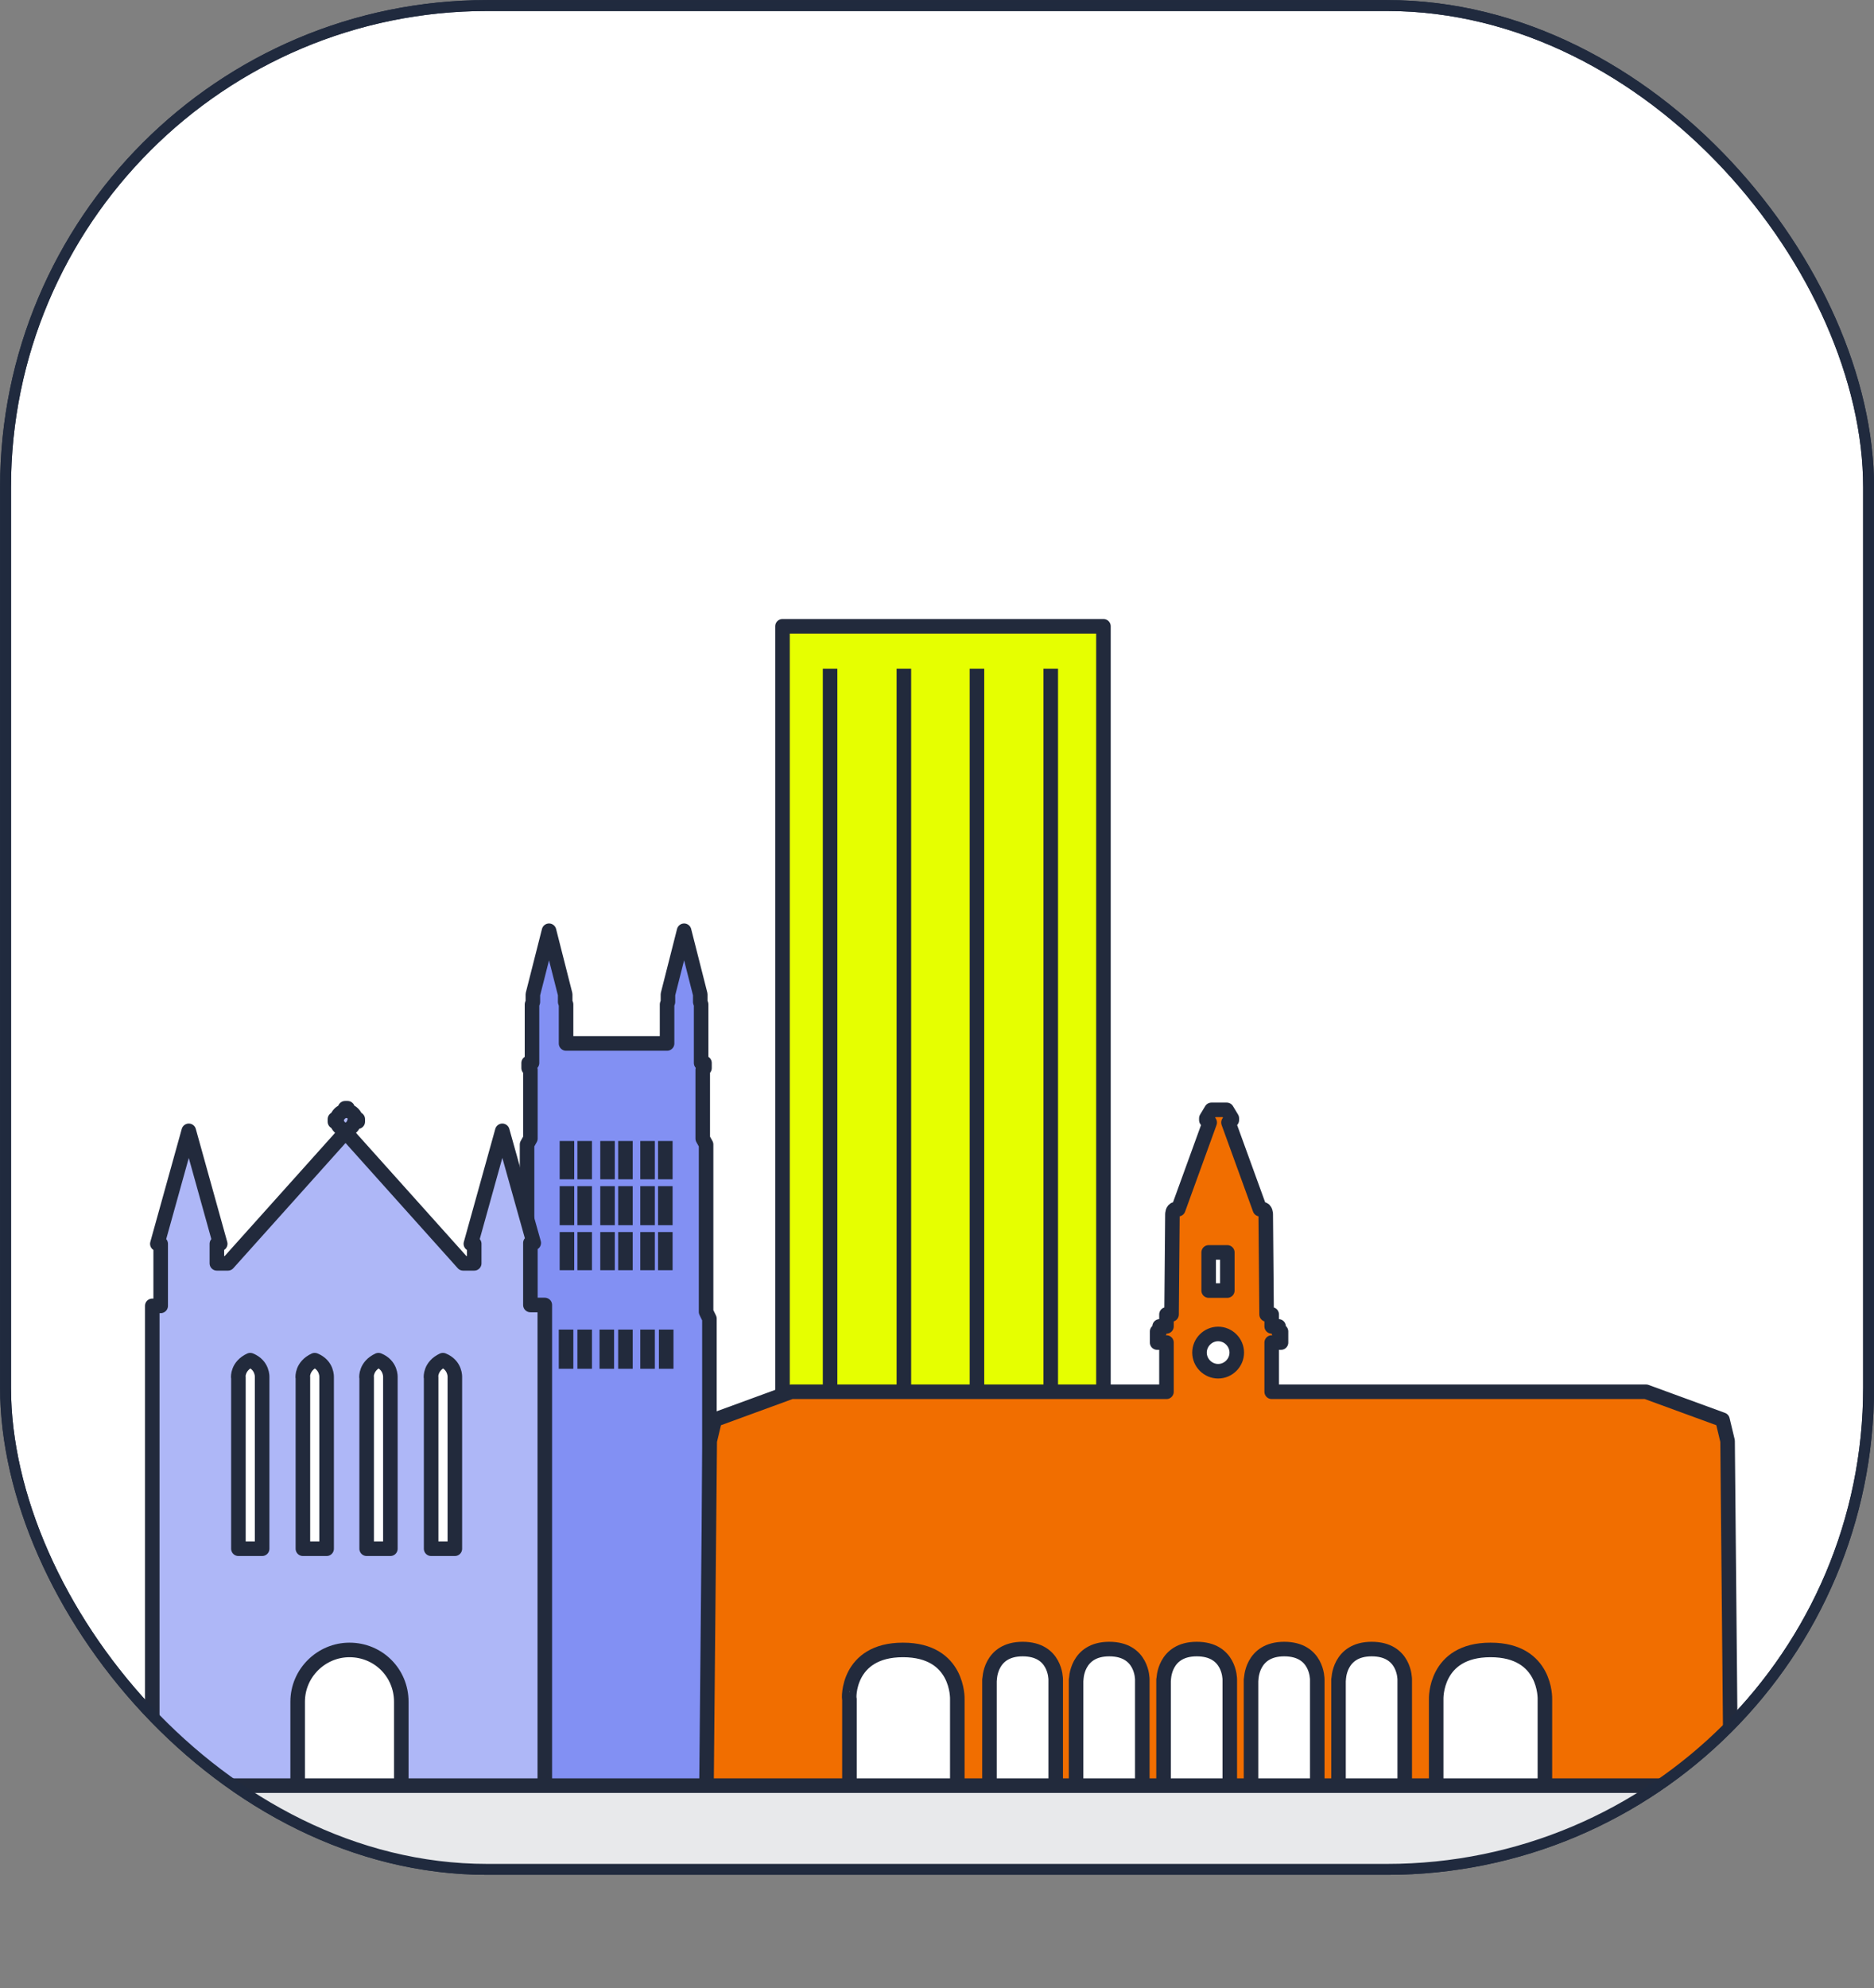
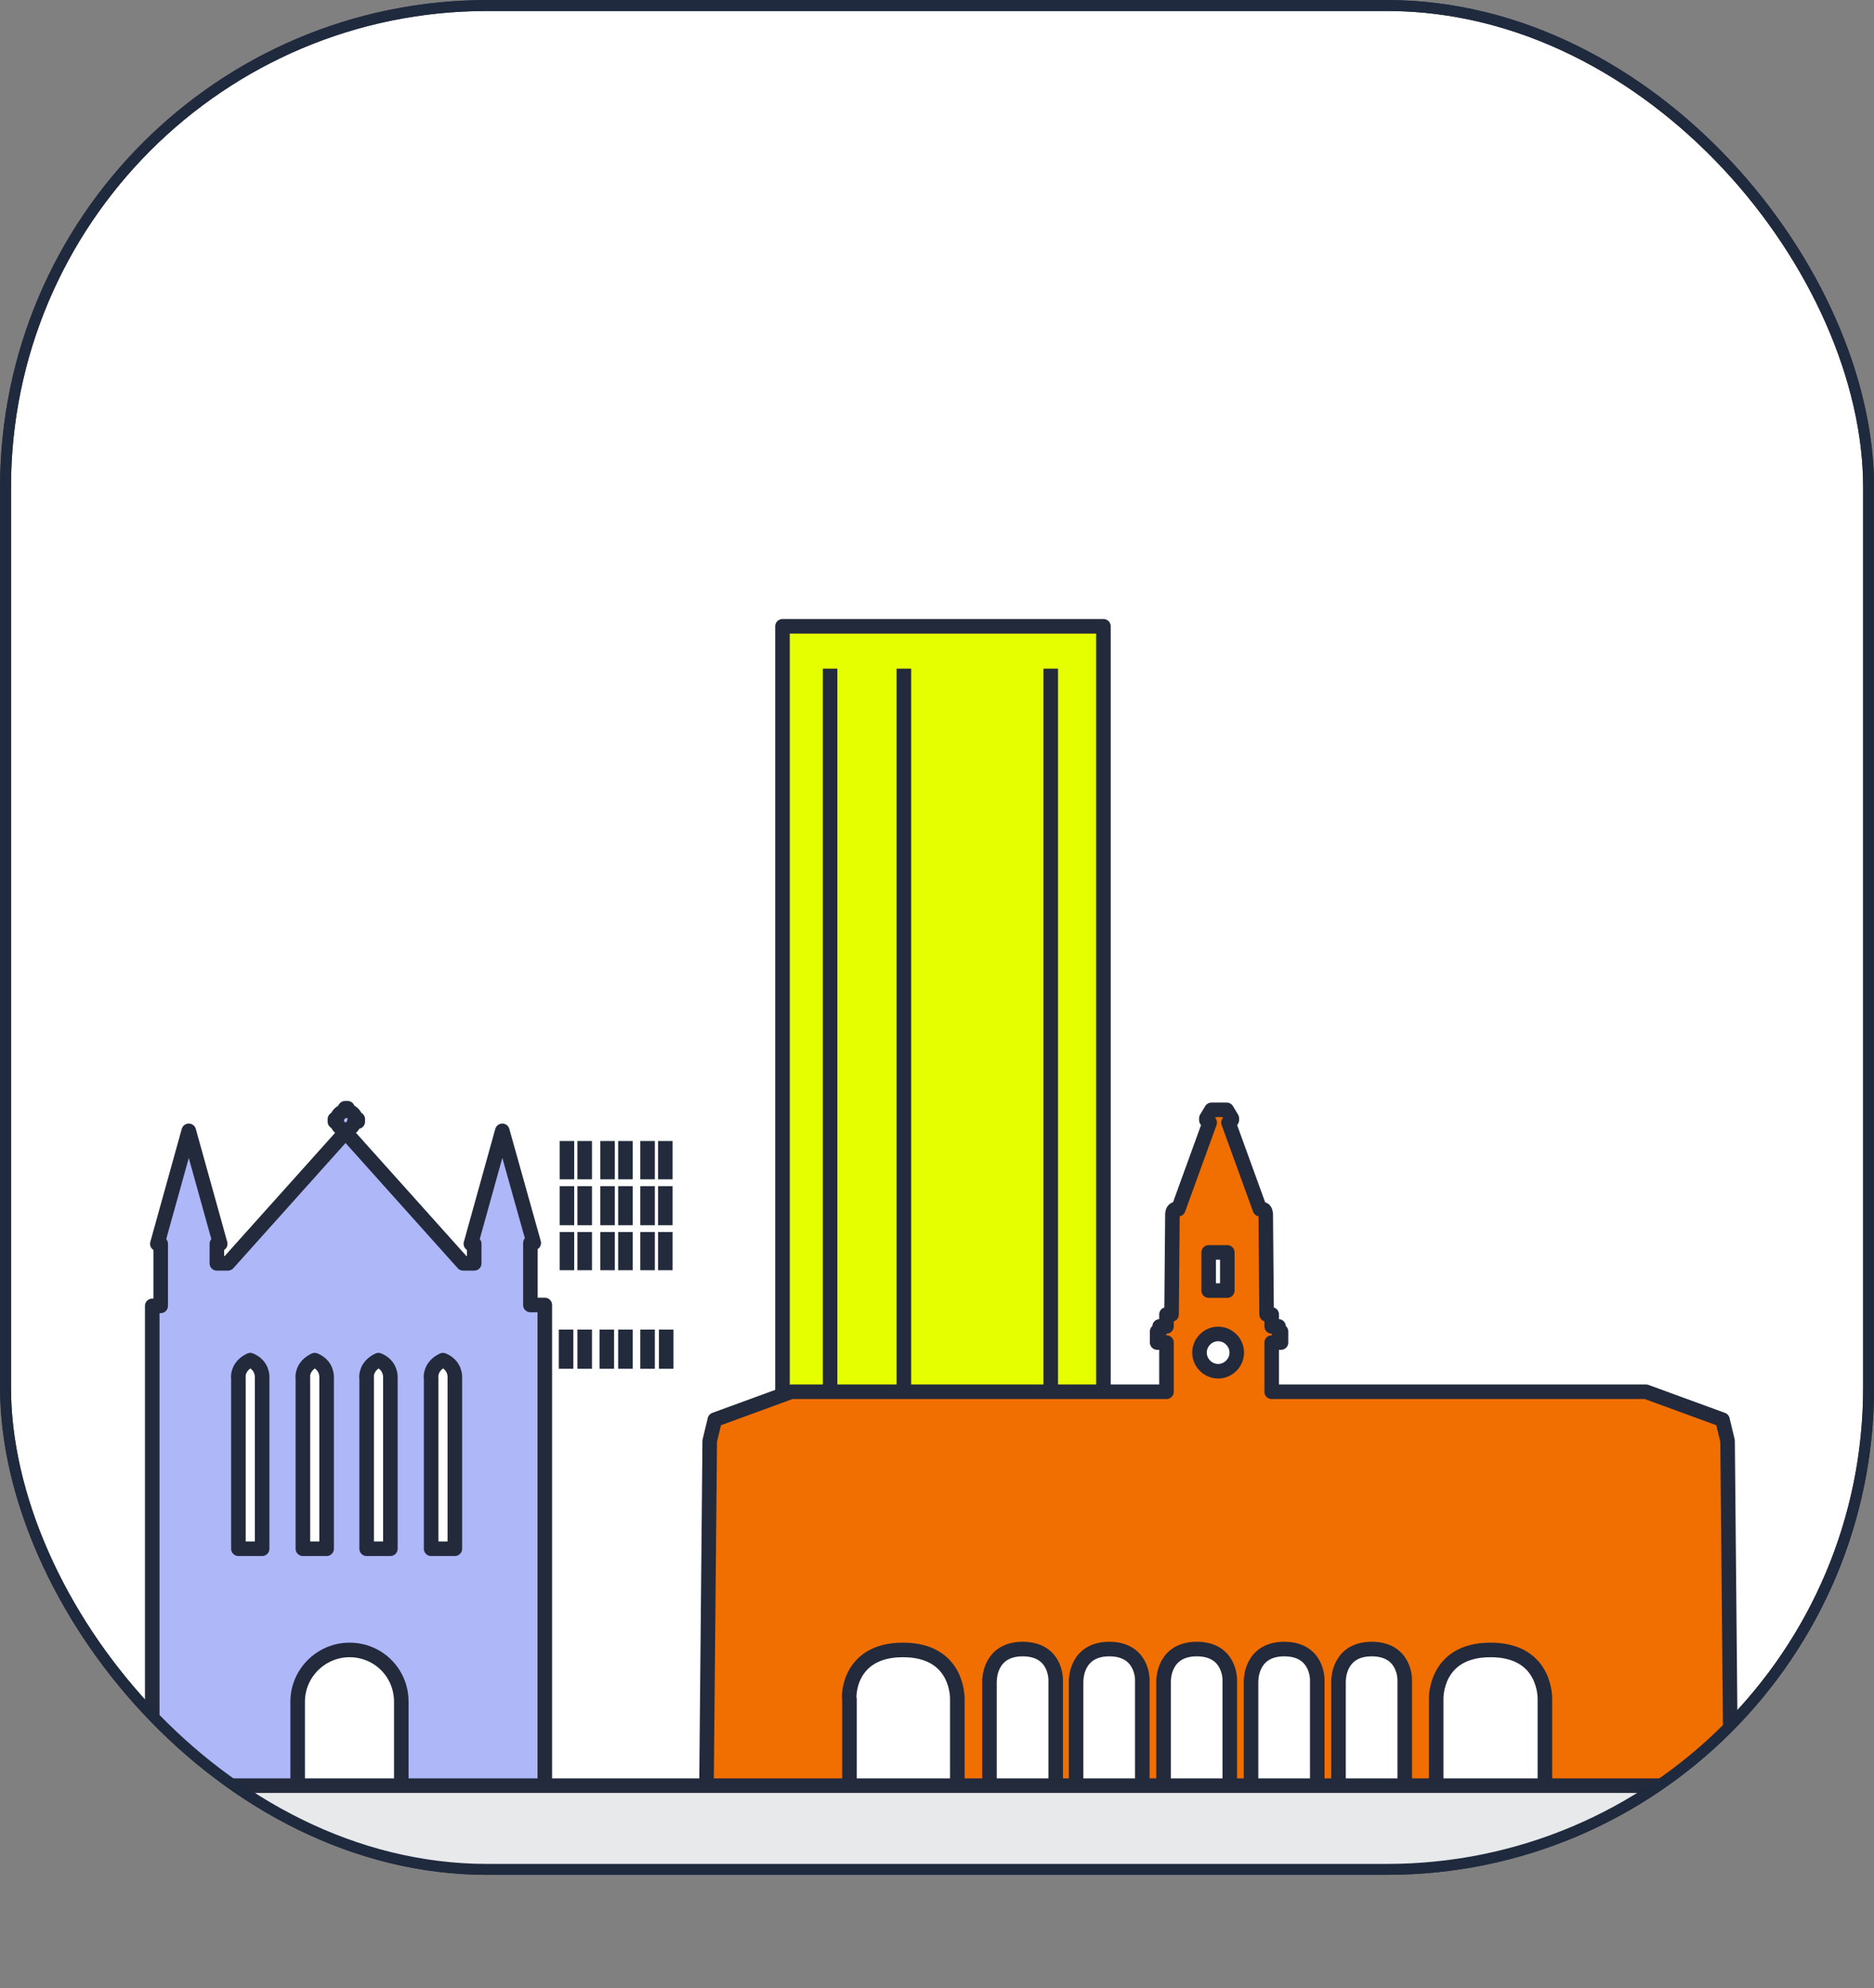
<svg xmlns="http://www.w3.org/2000/svg" id="Layer_2" viewBox="0 0 128.75 136.54">
  <rect x="0" y="0" width="128.75" height="136.54" fill="#808080" stroke="none" />
  <defs>
    <style>
      .cls-1, .cls-2 {
        fill: none;
      }

      .cls-3 {
        fill: #dcdbd0;
        stroke: #222a3c;
        stroke-linecap: round;
        stroke-width: .53px;
      }

      .cls-3, .cls-4, .cls-5, .cls-6, .cls-7, .cls-8, .cls-9, .cls-10 {
        stroke-linejoin: round;
      }

      .cls-4 {
        fill: #e8e9eb;
      }

      .cls-4, .cls-5, .cls-6, .cls-7, .cls-8, .cls-9, .cls-10 {
        stroke: #222a3c;
      }

      .cls-5, .cls-11 {
        fill: #fff;
      }

      .cls-6 {
        fill: #e8e9eb;
      }

      .cls-7 {
        fill: #aeb7f7;
      }

      .cls-11, .cls-2 {
        stroke: #202a3e;
        stroke-miterlimit: 10;
        stroke-width: .75px;
      }

      .cls-8 {
        fill: #f16e00;
      }

      .cls-9 {
        fill: #8290f3;
      }

      .cls-12 {
        clip-path: url(#clippath);
      }

      .cls-10 {
        fill: #e6ff00;
      }
    </style>
    <clipPath id="clippath">
      <rect class="cls-1" x=".38" y=".38" width="128" height="128" rx="33.09" ry="33.09" />
    </clipPath>
  </defs>
  <g id="Layer_1-2" data-name="Layer_1">
    <g>
      <rect class="cls-11" x=".38" y=".38" width="128" height="128" rx="33.09" ry="33.09" />
      <g class="cls-12">
        <g>
-           <path class="cls-9" d="M48.74,123.63v-33.07l-.23-.47v-11.49l-.23-.41v-4.72l.12-.12v-.35h-.23v-4.02l-.06-.17v-.52l-1.11-4.37-1.11,4.37v.52l-.06.17v2.68h-6.94v-2.68l-.06-.17v-.52l-1.11-4.37-1.11,4.37v.52l-.06.17v4.02h-.23v.35l.12.12v4.72l-.23.41v11.49l-.29.58v3.27l-.17.17v29.46c0-.06,12.95,0,13.01.06h0Z" />
          <g>
            <line class="cls-4" x1="40.17" y1="78.36" x2="40.17" y2="80.99" />
            <g>
              <line class="cls-4" x1="38.95" y1="78.36" x2="38.95" y2="80.99" />
              <line class="cls-4" x1="38.95" y1="81.46" x2="38.95" y2="84.14" />
              <line class="cls-4" x1="40.17" y1="81.46" x2="40.17" y2="84.14" />
              <line class="cls-4" x1="38.95" y1="84.61" x2="38.95" y2="87.23" />
              <line class="cls-4" x1="40.17" y1="84.61" x2="40.17" y2="87.23" />
            </g>
          </g>
          <g>
            <line class="cls-4" x1="42.97" y1="78.36" x2="42.97" y2="80.99" />
            <g>
              <line class="cls-4" x1="41.74" y1="78.36" x2="41.74" y2="80.99" />
              <line class="cls-4" x1="41.74" y1="81.46" x2="41.74" y2="84.14" />
              <line class="cls-4" x1="42.97" y1="81.46" x2="42.97" y2="84.14" />
              <line class="cls-4" x1="41.74" y1="84.61" x2="41.74" y2="87.23" />
              <line class="cls-4" x1="42.97" y1="84.61" x2="42.97" y2="87.23" />
            </g>
          </g>
          <g>
            <line class="cls-4" x1="45.71" y1="78.36" x2="45.71" y2="80.99" />
            <g>
              <line class="cls-4" x1="44.49" y1="78.36" x2="44.49" y2="80.99" />
              <line class="cls-4" x1="44.49" y1="81.46" x2="44.49" y2="84.14" />
              <line class="cls-4" x1="45.71" y1="81.46" x2="45.71" y2="84.14" />
              <line class="cls-4" x1="44.49" y1="84.61" x2="44.49" y2="87.23" />
              <line class="cls-4" x1="45.71" y1="84.61" x2="45.71" y2="87.23" />
            </g>
          </g>
          <line class="cls-4" x1="38.89" y1="91.31" x2="38.89" y2="94" />
          <line class="cls-4" x1="40.17" y1="91.31" x2="40.17" y2="94" />
          <line class="cls-4" x1="41.69" y1="91.31" x2="41.69" y2="94" />
          <line class="cls-4" x1="42.97" y1="91.31" x2="42.97" y2="94" />
          <line class="cls-4" x1="44.49" y1="91.31" x2="44.49" y2="94" />
          <line class="cls-4" x1="45.77" y1="91.31" x2="45.77" y2="94" />
          <path class="cls-7" d="M37.43,123.51v-33.89h-.99v-4.26h.23l-2.16-7.7-2.16,7.76h.23v1.34h-.76l-8.05-8.98v-.17c.29-.06.52-.29.58-.58h.23v-.17h-.12c-.06-.29-.29-.52-.58-.58v-.17h-.17v.17c-.29.06-.52.29-.58.58h-.12v.17h.12c.06.29.29.52.58.58v.17l-8.05,8.98h-.76v-1.34h.23l-2.16-7.76-2.16,7.76h.23v4.26h-.58v34.01c.17-.06,27.18-.41,26.95-.17h0Z" />
          <path class="cls-5" d="M29.61,94.58s-.06-.76.82-1.17c.87.35.82,1.17.82,1.17v11.78h-1.63v-11.78Z" />
          <path class="cls-5" d="M25.18,94.58s-.06-.76.82-1.17c.87.35.82,1.17.82,1.17v11.78h-1.63v-11.78Z" />
          <path class="cls-5" d="M20.8,94.58s-.06-.76.82-1.17c.87.35.82,1.17.82,1.17v11.78h-1.63v-11.78Z" />
          <path class="cls-5" d="M16.37,94.58s-.06-.76.82-1.17c.87.35.82,1.17.82,1.17v11.78h-1.63v-11.78Z" />
          <path class="cls-5" d="M24.01,113.31h0c1.98,0,3.56,1.57,3.56,3.56v6.71h-7.12v-6.71c0-1.98,1.63-3.56,3.56-3.56h0Z" />
          <g>
            <rect class="cls-10" x="53.76" y="43.01" width="22.05" height="79.74" />
            <line class="cls-8" x1="57.03" y1="45.92" x2="57.03" y2="118.72" />
            <line class="cls-8" x1="62.1" y1="45.92" x2="62.1" y2="118.72" />
-             <line class="cls-8" x1="67.12" y1="45.92" x2="67.12" y2="118.72" />
            <line class="cls-8" x1="72.19" y1="45.92" x2="72.19" y2="118.72" />
          </g>
          <path class="cls-8" d="M118.92,123.69l-.23-24.73-.35-1.46-5.25-1.92h-25.72v-3.38h.64v-.76h-.17v-.35h-.47v-.82h-.35l-.06-6.88s0-.35-.23-.35h-.17l-2.16-5.95.23-.17v-.12l-.35-.58h-1.05l-.35.58v.12l.23.17-2.16,5.95h-.17c-.23,0-.23.35-.23.35l-.06,6.88h-.35v.82h-.47v.35h-.17v.76h.64v3.38h-25.78l-5.25,1.92-.35,1.46-.23,24.62s70.7.12,70.41.12h0Z" />
          <path class="cls-3" d="M83.28,92.25q.06-.06.12-.06h0l-.17-.29c-.06,0-.12.06-.12.06l.17.29h0Z" />
          <path class="cls-3" d="M83.04,92.54c0-.06.06-.12.06-.12h0l-.29-.17c0,.06-.06.06-.06.12l.29.17h0Z" />
          <path class="cls-3" d="M82.99,92.83v-.06h-.35v.12h.35v-.06Z" />
          <path class="cls-3" d="M83.1,93.3q-.06-.06-.06-.12h0l-.29.17c0,.06.06.12.06.12l.29-.17h0Z" />
          <path class="cls-3" d="M83.28,93.47l-.17.29q.06.06.12.06l.17-.29h0q-.06-.06-.12-.06h0Z" />
-           <path class="cls-3" d="M83.63,93.59v.35h.12v-.35h-.12Z" />
+           <path class="cls-3" d="M83.63,93.59h.12v-.35h-.12Z" />
          <path class="cls-3" d="M84.15,93.47q-.06.06-.12.06h0l.17.29c.06,0,.12-.06.12-.06l-.17-.29h0Z" />
          <path class="cls-3" d="M84.39,93.12c0,.06-.06.12-.06.12h0l.29.17c0-.06.06-.06.06-.12l-.29-.17h0Z" />
          <path class="cls-3" d="M83.57,93.12h.23v-.23h.41l.06.06h.12l.06-.06.06-.06h0v.06h.35v-.12h-.35v.06h0l-.06-.06-.06-.06h-.12l-.06.06h-.41l-.06-.64h.06v-.35h-.12v.35h.06l-.06.58c-.06,0-.12,0-.12-.06v.29q.06,0,.12-.06l-.12.23h0Z" />
          <path class="cls-3" d="M84.27,92.42q.06.06.06.12h0l.29-.17c0-.06-.06-.12-.06-.12l-.29.17h0Z" />
          <path class="cls-3" d="M84.15,92.25l.17-.29q-.06-.06-.12-.06l-.17.29h0s.06.06.12.06h0Z" />
          <path class="cls-5" d="M102.41,113.31c3.85,0,3.73,3.38,3.73,3.38v6.82h-7.47v-6.82s-.12-3.38,3.73-3.38Z" />
          <path class="cls-5" d="M91.97,115.35s0-2.1,2.27-2.1,2.27,2.04,2.27,2.1v8.11h-4.55v-8.11h0Z" />
          <path class="cls-5" d="M85.96,115.35s0-2.1,2.27-2.1,2.27,2.04,2.27,2.1v8.11h-4.55v-8.11h0Z" />
          <rect class="cls-5" x="83.04" y="86.01" width="1.28" height="2.62" />
          <path class="cls-5" d="M83.69,91.61c.7,0,1.28.58,1.28,1.28s-.58,1.28-1.28,1.28-1.28-.58-1.28-1.28.58-1.28,1.28-1.28Z" />
          <path class="cls-5" d="M79.95,115.35s0-2.1,2.27-2.1,2.27,2.04,2.27,2.1v8.11h-4.55v-8.11h0Z" />
          <path class="cls-5" d="M73.94,115.35s0-2.1,2.27-2.1,2.27,2.04,2.27,2.1v8.11h-4.55v-8.11h0Z" />
          <path class="cls-5" d="M67.99,115.35s0-2.1,2.27-2.1,2.27,2.04,2.27,2.1v8.11h-4.55s0-8.11,0-8.11Z" />
          <path class="cls-5" d="M62.04,113.31c3.85,0,3.73,3.38,3.73,3.38v6.82h-7.41v-6.82c-.06,0-.17-3.38,3.67-3.38h0Z" />
          <rect class="cls-6" x="8.3" y="122.63" width="111.34" height="13.41" />
        </g>
      </g>
      <rect class="cls-2" x=".38" y=".38" width="128" height="128" rx="33.09" ry="33.09" />
    </g>
  </g>
</svg>